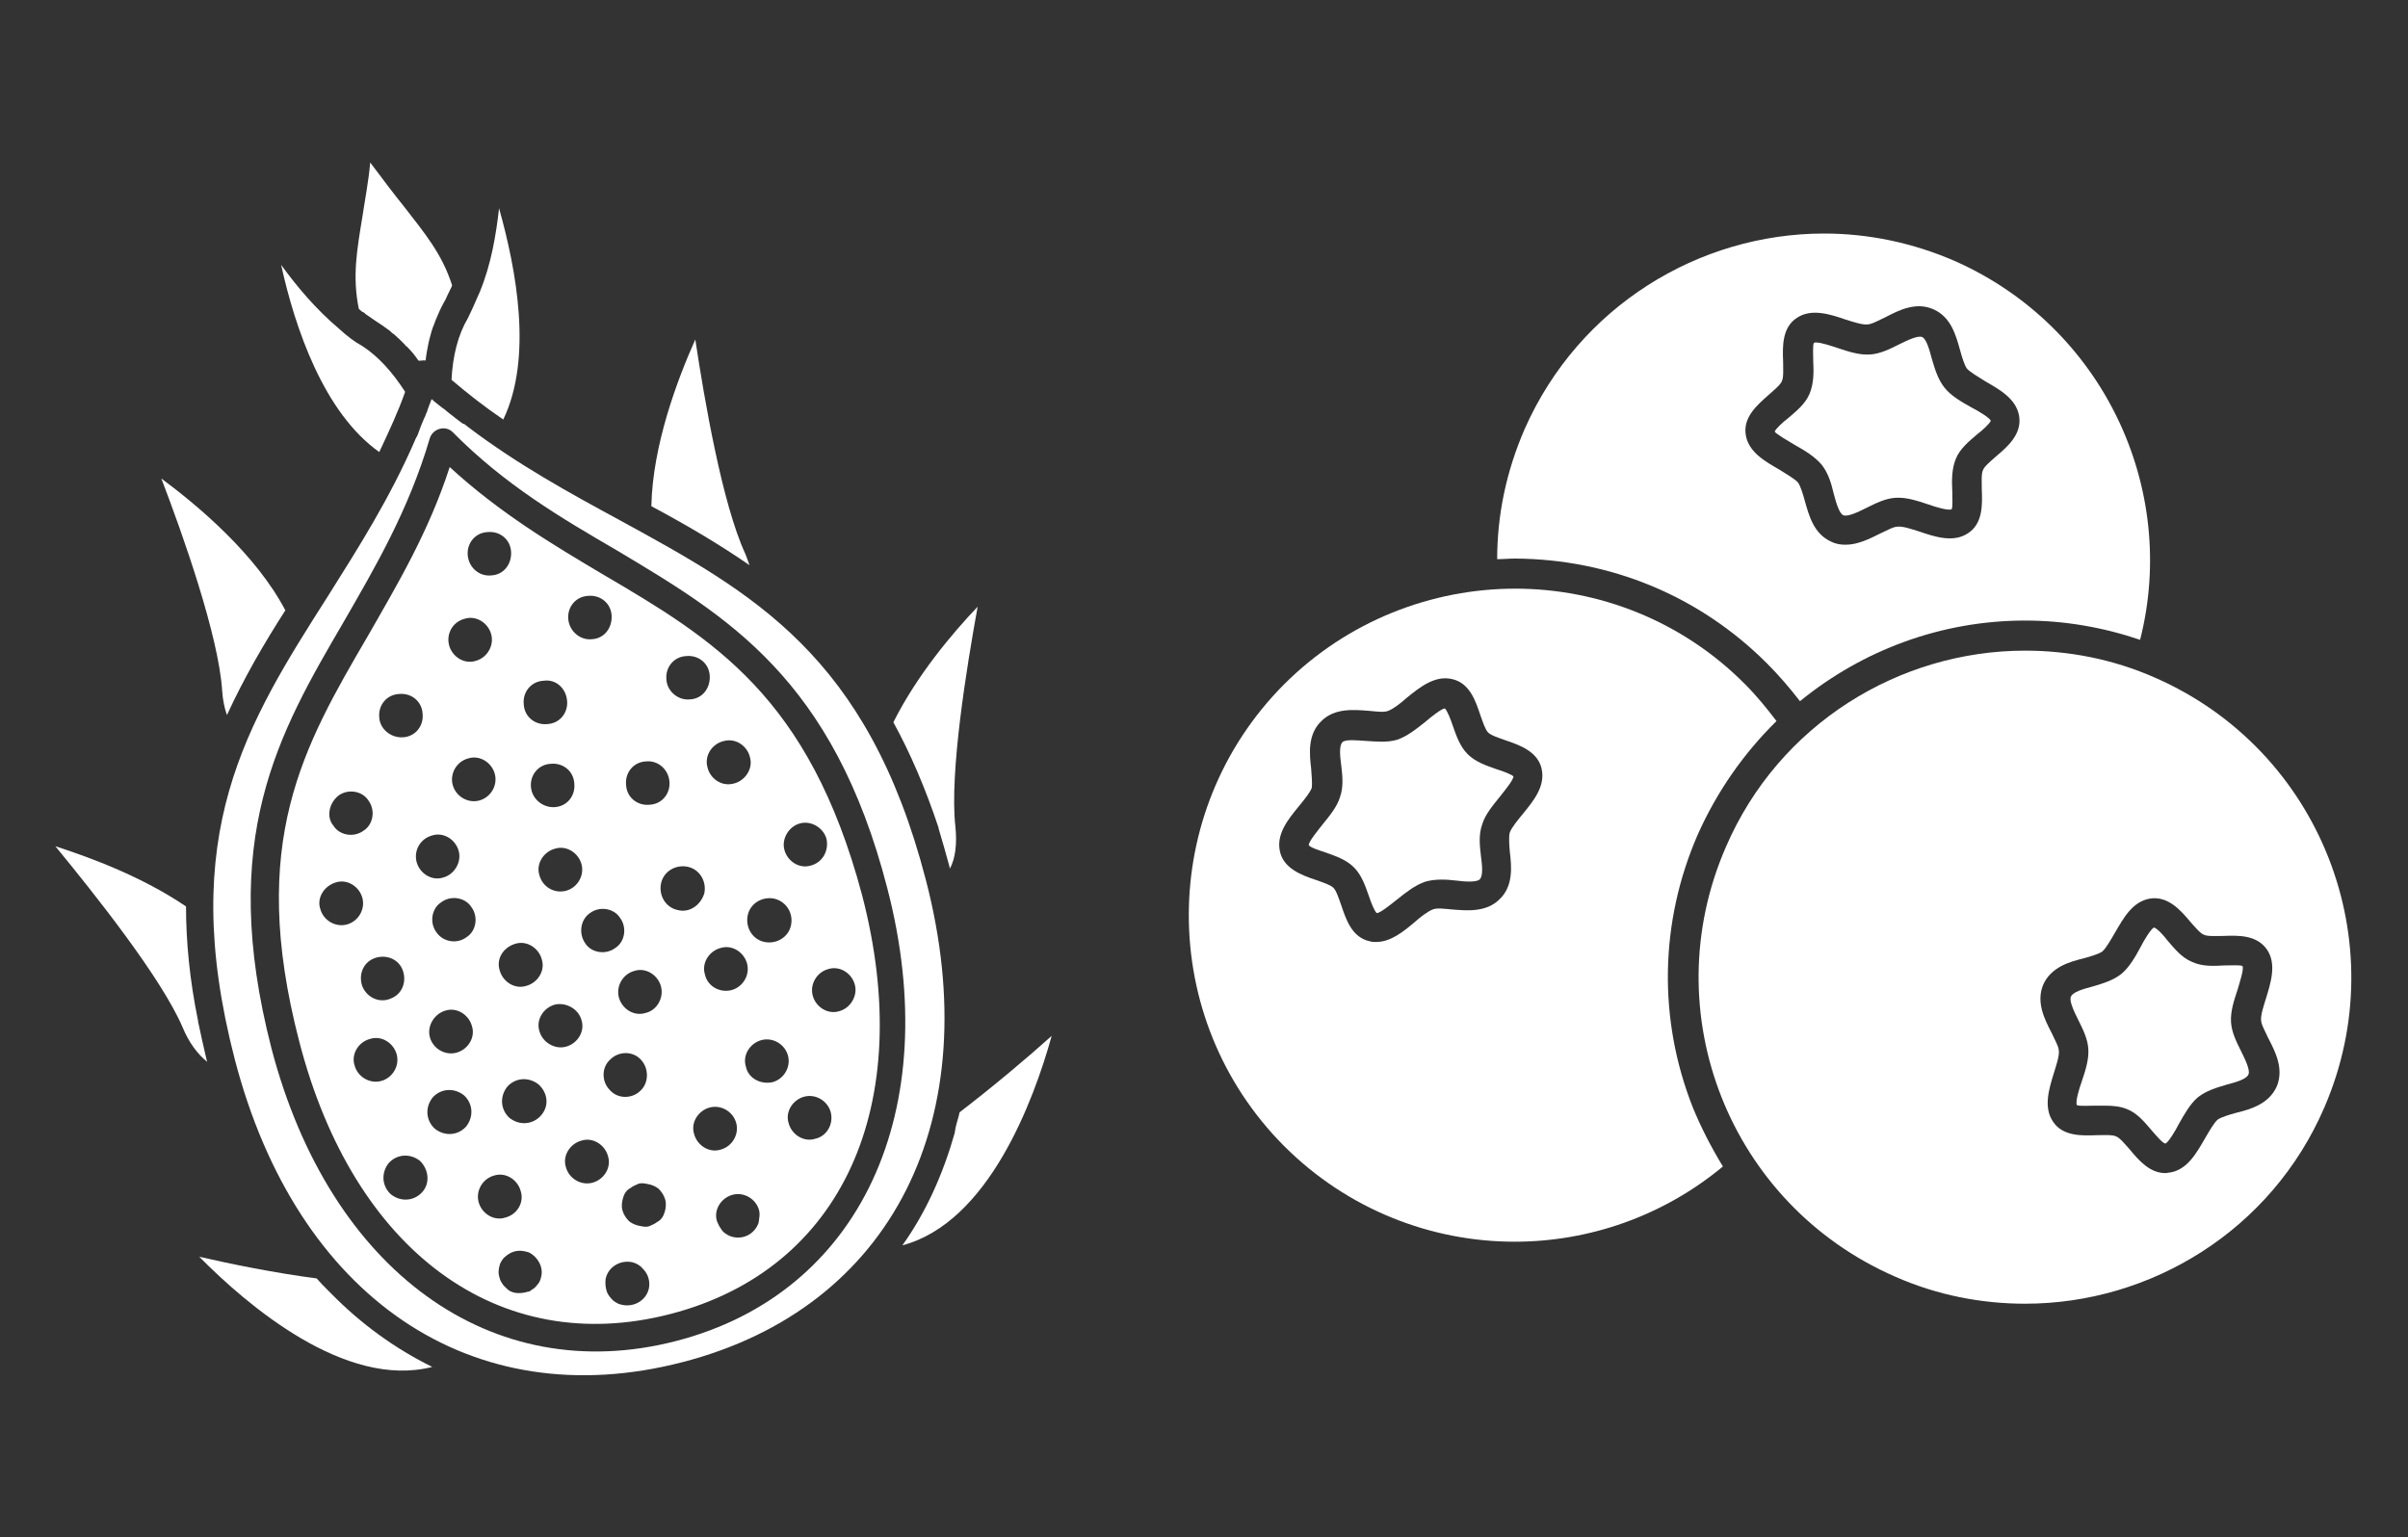
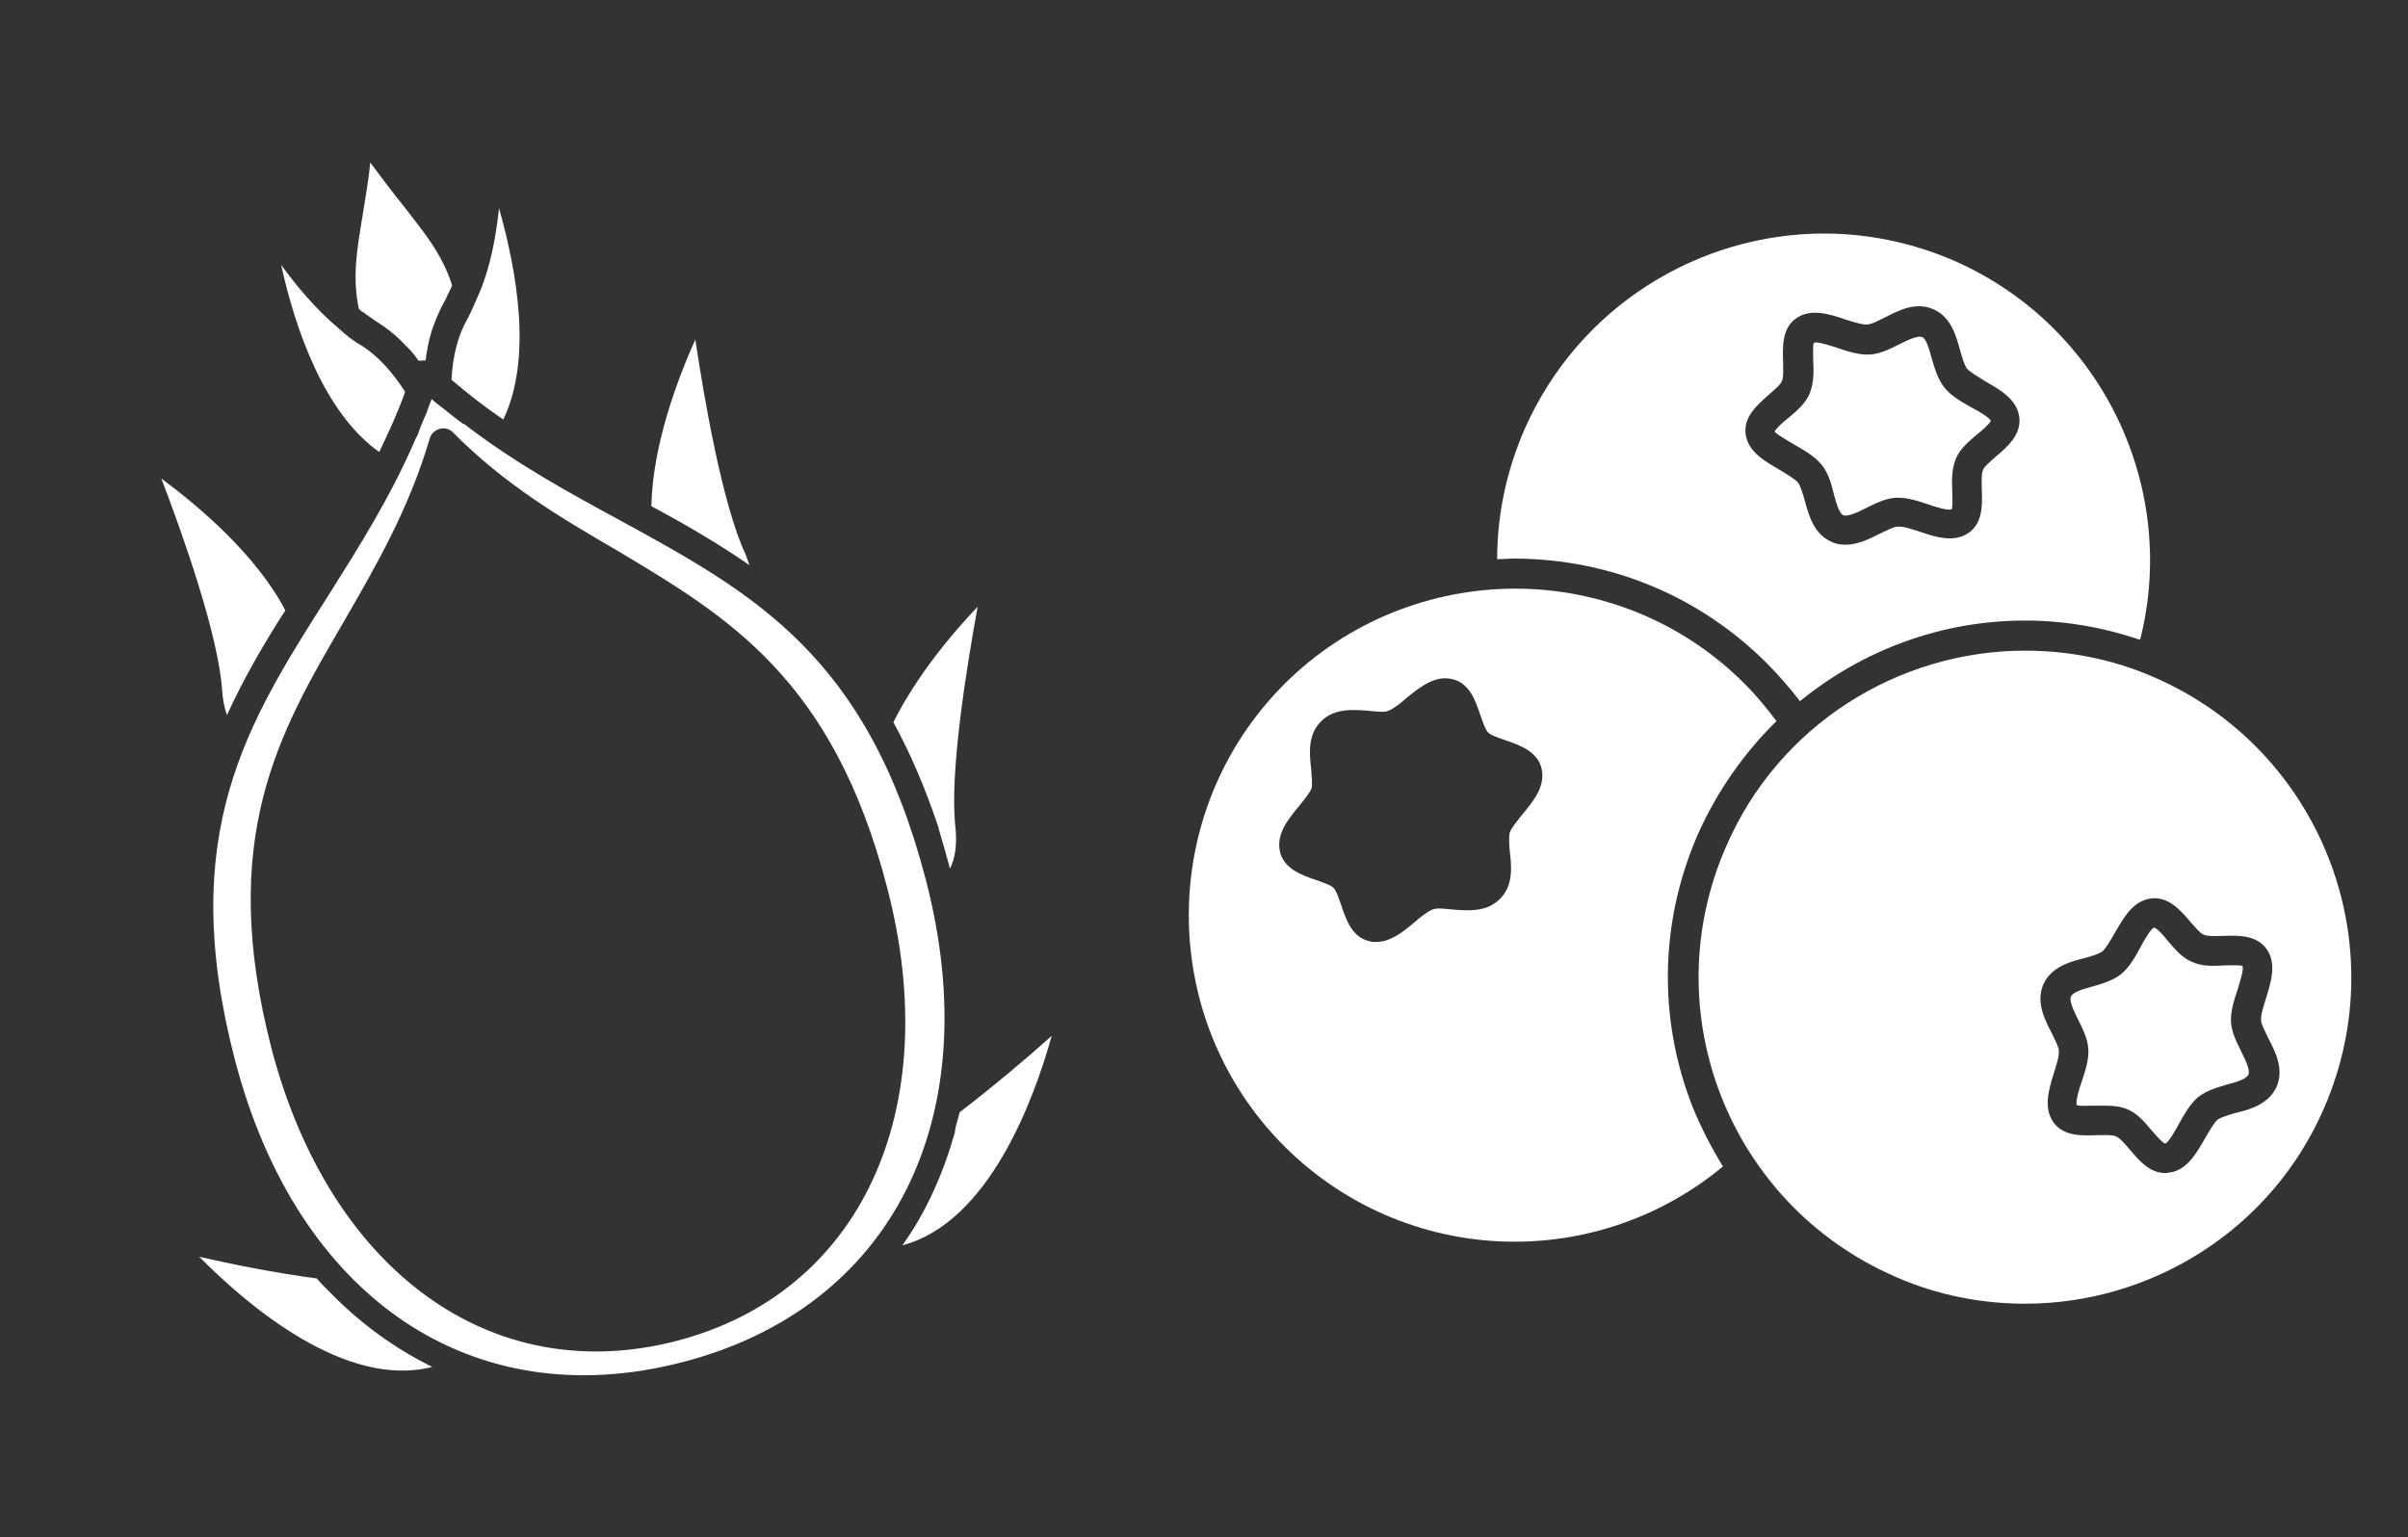
<svg xmlns="http://www.w3.org/2000/svg" version="1.1" id="DraonfStrwApric" x="0px" y="0px" viewBox="0 0 400 255.4" style="enable-background:new 0 0 400 255.4;" xml:space="preserve">
  <rect x="0" y="0" width="400" height="255.4" fill="#333333" stroke="none" />
  <style type="text/css">
	.st0{fill:#FFFFFF;}
</style>
  <g>
    <path class="st0" d="M115.5,56.4c-3,6.7-7.1,17.6-7.3,27.7c5.6,3,11.1,6.2,16.3,9.8c-0.2-0.5-0.4-1.2-0.7-1.9   C120,83.8,117,66.4,115.5,56.4z" />
    <path class="st0" d="M158.7,137.3c-1-8.9,1.9-26.6,3.7-36.5c-4.2,4.4-10.1,11.4-14,19.2c2.8,5.1,5.3,10.9,7.5,17.5v0.1   c0.6,2,1.2,4.1,1.8,6.3c0,0.2,0.1,0.3,0.1,0.4C158.7,142.6,159,140.2,158.7,137.3z" />
    <path class="st0" d="M149.9,206.9c14.3-3.8,21.8-24,24.8-34.8c-4,3.6-9.7,8.4-15.3,12.7c-0.2,1-0.5,1.7-0.7,2.7   c0,0.3-0.1,0.4-0.1,0.7C156.7,194.9,153.9,201.3,149.9,206.9z" />
    <path class="st0" d="M36.9,114.7c0.1,1.6,0.4,3,0.8,4.1c2.8-6.1,6.1-11.8,9.7-17.4C42.5,92.1,33,84.1,26.8,79.5   C30.4,88.9,36.3,105.6,36.9,114.7z" />
-     <path class="st0" d="M9.2,140.6c6.4,7.8,17.5,21.7,21.1,30c1.1,2.7,2.6,4.6,4.1,5.8c0-0.2-0.1-0.3-0.1-0.4c-0.5-2.2-1-4.3-1.4-6.3   v-0.1c-1.4-6.8-2-13.2-2-19C23.7,145.7,15.1,142.5,9.2,140.6z" />
    <path class="st0" d="M33.1,208.8c8,8.1,24.3,22,38.7,18.3c-6.1-3-11.8-7.1-16.8-12.2c-0.2-0.2-0.4-0.4-0.5-0.5   c-0.6-0.6-1.3-1.3-1.9-2C45.7,211.5,38.3,210,33.1,208.8z" />
    <path class="st0" d="M74.3,68.4c-0.3-0.3-0.6-0.5-0.9-0.7c-0.6-0.5-1.2-0.9-1.7-1.4c-0.3,0.8-0.6,1.5-0.8,2.2   c-0.2,0.3-0.2,0.6-0.4,0.9c-0.4,0.9-0.8,1.9-1.1,2.8c-0.1,0.3-0.3,0.5-0.4,0.8c-4.2,9.7-9.4,17.9-14.5,26   C41,120.2,29.3,138.6,39,176c10.3,39.6,39.4,59.4,74.4,50.3c34.8-9,50.7-40.5,40.4-80.1c-9.7-37.4-28.8-47.7-50.9-59.8   c-8.3-4.5-16.9-9.2-25.2-15.5c-0.3-0.2-0.5-0.5-0.8-0.5C75.9,69.7,75.1,69,74.3,68.4z M147.4,147.6c9.6,37-4.5,67.3-35.1,75.2   s-57.5-11.6-67.2-48.6c-9-34.9,1.2-52.4,12-70.9c5.3-9.2,10.8-18.6,14.3-30.5c0.5-1.6,2.6-2.2,3.8-1c8.7,8.8,18.1,14.3,27.2,19.6   C120.8,102.4,138.4,112.7,147.4,147.6z" />
-     <path class="st0" d="M100.1,95.4c-8.4-5-17-10.1-25.4-17.8c-3.5,10.8-8.7,19.5-13.5,27.9C50.4,124,41.1,139.9,49.7,173   c9,34.9,33.2,52.7,61.7,45.3s40.9-34.7,31.8-69.6C134.4,115.7,118.5,106.2,100.1,95.4z M110.7,112.9c-0.2-2,1.2-3.8,3.3-3.9   c2-0.2,3.8,1.2,3.9,3.3c0.1,2-1.2,3.8-3.3,3.9C112.6,116.4,110.8,114.8,110.7,112.9z M111.2,129.8c0.2,2-1.2,3.8-3.3,3.9   c-2,0.2-3.8-1.2-3.9-3.3c-0.2-2,1.2-3.8,3.3-3.9C109.3,126.3,111,127.8,111.2,129.8z M94.4,102.9c-0.2-2,1.2-3.8,3.3-3.9   c2-0.2,3.8,1.2,3.9,3.3c0.1,2-1.2,3.8-3.3,3.9C96.4,106.4,94.6,104.9,94.4,102.9z M94.2,116.4c0.2,2-1.2,3.8-3.3,3.9   c-2,0.2-3.8-1.2-3.9-3.3c-0.2-2,1.2-3.8,3.3-3.9C92.3,112.8,94,114.3,94.2,116.4z M89.6,145.4c-0.6-1.9,0.7-3.9,2.6-4.4   c1.9-0.6,3.9,0.7,4.4,2.6c0.5,1.9-0.7,3.9-2.6,4.4C92,148.5,90.1,147.3,89.6,145.4z M96.6,169.5c0.6,1.9-0.7,3.9-2.6,4.4   c-1.8,0.5-3.9-0.7-4.4-2.6c-0.6-1.9,0.7-3.9,2.6-4.4C94,166.5,96.1,167.6,96.6,169.5z M88.2,130.8c-0.2-2,1.2-3.8,3.3-3.9   c2-0.2,3.8,1.2,3.9,3.3c0.2,2-1.2,3.8-3.3,3.9C90.2,134.2,88.4,132.8,88.2,130.8z M98,151.7c1.6-1.2,4-0.8,5,0.8   c1.2,1.6,0.8,4-0.8,5c-1.6,1.2-4,0.8-5-0.8C96.1,155.1,96.4,152.8,98,151.7z M77.7,92.3c-0.2-2,1.2-3.8,3.3-3.9   c2-0.2,3.8,1.2,3.9,3.3c0.1,2-1.2,3.8-3.3,3.9C79.6,95.8,77.9,94.3,77.7,92.3z M77.2,102.8c1.9-0.6,3.9,0.7,4.4,2.6   s-0.7,3.9-2.6,4.4c-1.9,0.6-3.9-0.7-4.4-2.6S75.2,103.3,77.2,102.8z M77.8,126c1.9-0.6,3.9,0.7,4.4,2.6c0.5,1.9-0.7,3.9-2.6,4.4   s-3.9-0.7-4.4-2.6C74.7,128.6,75.8,126.5,77.8,126z M85.6,156.8c1.9-0.6,3.9,0.7,4.4,2.6c0.6,1.9-0.7,3.9-2.6,4.4   c-1.9,0.6-3.9-0.7-4.4-2.6C82.4,159.3,83.6,157.4,85.6,156.8z M63,119.2c-0.2-2,1.2-3.8,3.3-3.9c2-0.2,3.8,1.2,3.9,3.3   c0.2,2-1.2,3.8-3.3,3.9C64.9,122.6,63.1,121.1,63,119.2z M71.8,138.8c1.9-0.6,3.9,0.7,4.4,2.6c0.5,1.8-0.7,3.9-2.6,4.4   c-1.9,0.6-3.9-0.7-4.4-2.6C68.7,141.2,69.9,139.3,71.8,138.8z M74,167.9c1.9-0.6,3.9,0.7,4.4,2.6c0.6,1.9-0.7,3.9-2.6,4.4   s-3.9-0.7-4.4-2.6C70.9,170.4,72.2,168.4,74,167.9z M56.2,132.2c1.6-1.2,4-0.8,5,0.8c1.2,1.6,0.8,4-0.8,5c-1.6,1.2-4,0.8-5-0.8   C54.2,135.8,54.6,133.5,56.2,132.2z M55.8,146.6c1.9-0.6,3.9,0.7,4.4,2.6c0.5,1.9-0.7,3.9-2.6,4.4c-1.9,0.5-3.9-0.7-4.4-2.6   C52.6,149.2,53.8,147.2,55.8,146.6z M61.5,172.6c1.9-0.6,3.9,0.7,4.4,2.6c0.5,1.9-0.7,3.9-2.6,4.4c-1.9,0.5-3.9-0.7-4.4-2.6   C58.3,175.2,59.5,173.1,61.5,172.6z M70.1,198.1c-1.4,1.5-3.6,1.6-5.2,0.3c-1.5-1.4-1.6-3.6-0.3-5.2c1.4-1.5,3.6-1.6,5.2-0.3   C71.2,194.3,71.5,196.6,70.1,198.1z M60.2,163.9c-0.7-1.9,0.1-4,2-4.7c1.9-0.7,4,0.1,4.7,2c0.7,1.9-0.1,4-2,4.7   C63.1,166.7,61,165.8,60.2,163.9z M72.2,187.5c-1.5-1.4-1.6-3.6-0.3-5.2c1.4-1.5,3.6-1.6,5.2-0.3c1.5,1.4,1.6,3.6,0.3,5.2   C76,188.7,73.8,188.8,72.2,187.5z M89.9,212.1c-0.1,0.5-0.3,1-0.6,1.3c-0.3,0.4-0.6,0.7-1,0.9c-0.2,0.2-0.4,0.3-0.6,0.3   c-0.6,0.2-1.4,0.3-2.1,0.2c-0.5-0.1-1-0.3-1.3-0.6s-0.7-0.6-0.9-1c-0.3-0.4-0.4-0.8-0.5-1.2s-0.1-0.9,0-1.4   c0.1-0.3,0.1-0.5,0.2-0.7c0.2-0.4,0.5-0.9,0.8-1.1c0.9-0.8,2-1.2,3.3-0.9c0.3,0.1,0.5,0.1,0.7,0.2   C89.3,208.8,90.3,210.5,89.9,212.1z M83.9,202.3c-1.9,0.6-3.9-0.7-4.4-2.6c-0.5-1.9,0.7-3.9,2.6-4.4c1.9-0.6,3.9,0.7,4.4,2.6   C87.1,199.8,85.9,201.8,83.9,202.3z M72.5,154.9c-1.2-1.6-0.8-4,0.8-5c1.6-1.2,4-0.8,5,0.8c1.2,1.6,0.8,4-0.8,5   C75.9,156.9,73.6,156.5,72.5,154.9z M89.8,185.4c-1.4,1.5-3.6,1.6-5.2,0.3c-1.5-1.4-1.6-3.6-0.3-5.2c1.4-1.5,3.6-1.6,5.2-0.3   C91.1,181.7,91.2,183.9,89.8,185.4z M94,193.9c-0.6-1.9,0.7-3.9,2.6-4.4c1.9-0.6,3.9,0.7,4.4,2.6c0.6,1.9-0.7,3.9-2.6,4.4   S94.5,195.8,94,193.9z M107.8,214c-0.4,2-2.4,3.2-4.4,2.8c-0.3-0.1-0.5-0.1-0.7-0.2c-0.4-0.2-0.9-0.5-1.1-0.8   c-0.3-0.3-0.6-0.7-0.8-1.2c-0.2-0.6-0.3-1.4-0.2-2.1c0.4-2,2.4-3.2,4.4-2.8c0.8,0.2,1.4,0.6,1.8,1.1   C107.7,211.7,108,212.9,107.8,214z M110.4,201.4c-0.2,0.7-0.6,1.3-1.2,1.6c-0.4,0.3-0.8,0.5-1.3,0.7s-1,0.1-1.5,0   c-0.7-0.1-1.4-0.4-1.9-0.8c-0.5-0.5-0.9-1.1-1.1-1.8s-0.1-1.4,0.1-2.1s0.6-1.3,1.2-1.6c0.4-0.3,0.8-0.5,1.3-0.7s1-0.1,1.5,0   c0.7,0.1,1.4,0.4,1.9,0.8c0.5,0.5,0.9,1.1,1.1,1.8S110.6,200.8,110.4,201.4z M106.4,181.2c-1.4,1.4-3.8,1.4-5.1-0.1   c-1.4-1.4-1.4-3.8,0.1-5.1c1.4-1.4,3.8-1.4,5.1,0.1C107.8,177.5,107.8,179.9,106.4,181.2z M107.2,168.3c-1.9,0.6-3.9-0.7-4.4-2.6   c-0.5-1.9,0.7-3.9,2.6-4.4c1.9-0.6,3.9,0.7,4.4,2.6S109.1,167.9,107.2,168.3z M126.1,202.5c0,0.3-0.1,0.5-0.1,0.7   c-0.4,1.1-1.3,2-2.5,2.3s-2.4,0-3.3-0.8c-0.2-0.2-0.3-0.3-0.4-0.5c-0.3-0.4-0.5-0.8-0.7-1.3c-0.6-1.9,0.7-3.9,2.6-4.4   s3.9,0.7,4.4,2.6C126.2,201.5,126.2,202,126.1,202.5z M119.7,191c-1.9,0.6-3.9-0.7-4.4-2.6c-0.6-1.9,0.7-3.9,2.6-4.4   s3.9,0.7,4.4,2.6C122.8,188.5,121.6,190.5,119.7,191z M112.6,151.2c-2-0.4-3.2-2.4-2.8-4.4c0.4-2,2.4-3.2,4.4-2.8s3.2,2.4,2.8,4.4   C116.4,150.4,114.5,151.7,112.6,151.2z M117.1,161.9c-0.6-1.9,0.7-3.9,2.6-4.4c1.9-0.6,3.9,0.7,4.4,2.6c0.5,1.9-0.7,3.9-2.6,4.4   C119.5,165,117.5,163.8,117.1,161.9z M123.9,177.2c-0.6-1.9,0.7-3.9,2.6-4.4c1.9-0.5,3.9,0.7,4.4,2.6c0.5,1.9-0.7,3.9-2.6,4.4   C126.4,180.2,124.3,179.2,123.9,177.2z M135.4,189.2c-1.9,0.6-3.9-0.7-4.4-2.6c-0.6-1.9,0.7-3.9,2.6-4.4s3.9,0.7,4.4,2.6   C138.5,186.8,137.3,188.8,135.4,189.2z M131.4,153.7c-0.4,2-2.4,3.2-4.4,2.8c-2-0.4-3.2-2.4-2.8-4.4c0.4-2,2.4-3.2,4.4-2.8   C130.7,149.8,131.8,151.8,131.4,153.7z M121.8,130.2c-2,0.5-3.9-0.9-4.3-2.8c-0.5-2,0.9-3.9,2.8-4.3c2-0.5,3.9,0.9,4.3,2.8   C125.1,127.8,123.7,129.8,121.8,130.2z M139.4,168c-1.9,0.6-3.9-0.7-4.4-2.6c-0.5-1.9,0.7-3.9,2.6-4.4c1.9-0.6,3.9,0.7,4.4,2.6   C142.5,165.4,141.3,167.5,139.4,168z M134.7,143.8c-1.9,0.6-3.9-0.7-4.4-2.6c-0.5-1.8,0.7-3.9,2.6-4.4c1.8-0.5,3.9,0.7,4.4,2.6   C137.7,141.4,136.6,143.3,134.7,143.8z" />
    <path class="st0" d="M70.7,59.9c0.1-1,0.3-2,0.5-3c0.1-0.3,0.1-0.5,0.2-0.8c0.2-0.8,0.4-1.5,0.7-2.2c0.1-0.3,0.2-0.5,0.3-0.8   c0.4-0.9,0.7-1.7,1.2-2.6c0.3-0.5,0.6-1.1,0.8-1.6c0.1-0.2,0.2-0.4,0.3-0.6c0.1-0.3,0.3-0.5,0.4-0.9c-1.7-5.3-4.6-8.7-8-13.1   c-1.7-2.1-3.5-4.5-5.6-7.3c-0.3,3.3-0.9,6.3-1.3,9c-0.9,5.5-1.7,9.9-0.6,15.3c0.3,0.3,0.5,0.5,0.8,0.6c0.2,0.1,0.3,0.3,0.5,0.4   c0.6,0.4,1,0.7,1.6,1.1c0.8,0.5,1.5,1,2.3,1.6c0.2,0.2,0.4,0.4,0.6,0.5c0.6,0.5,1.1,1,1.7,1.6c0.2,0.2,0.3,0.4,0.5,0.5   c0.7,0.7,1.3,1.4,1.9,2.3C69.8,60,70.3,59.8,70.7,59.9z" />
    <path class="st0" d="M75,63.1c2.7,2.3,5.5,4.5,8.6,6.6c4.9-10.2,2.2-24.8-0.7-35.1c-0.5,4.4-1.3,9.3-3.2,13.9   c-0.7,1.6-1.4,3.2-2,4.4C76.1,55.6,75.2,59.1,75,63.1z" />
    <path class="st0" d="M63,75.1c1.6-3.4,3.1-6.6,4.3-10c-2.2-3.4-4.5-5.9-7.1-7.6c-1.3-0.7-2.6-1.7-3.9-2.9c-3.8-3.2-7-7-9.6-10.6   C49,54.5,53.8,68.6,63,75.1z" />
  </g>
  <g>
    <path class="st0" d="M293.5,110.2c2,2,3.8,4.1,5.5,6.3c10.4-8.5,23.5-13.4,37.4-13.4l0,0c6.5,0,12.9,1.1,19.1,3.2   c6.4-25.2-6.2-52-30.7-62.9c-7.1-3.1-14.5-4.6-21.8-4.6c-20.8,0-40.7,12.1-49.7,32.4c-3.1,7.1-4.6,14.4-4.6,21.7c1,0,2-0.1,3-0.1   C267.5,92.9,282.3,99,293.5,110.2z M293.8,65.6c0.9-0.8,2-1.7,2.2-2.3c0.3-0.6,0.2-2,0.2-3.2c-0.1-2.5-0.2-5.7,2.3-7.3   c2.4-1.6,5.5-0.6,8.1,0.3c1.3,0.4,2.8,0.9,3.6,0.8c0.7,0,1.9-0.7,3-1.2c2.3-1.2,5.1-2.6,8-1.3s3.7,4.3,4.4,6.8   c0.3,1.1,0.7,2.4,1.1,3c0.5,0.6,1.9,1.4,3,2.1c2.4,1.4,5.2,2.9,5.7,5.8c0.5,3-1.9,5.1-3.8,6.7c-0.9,0.8-2,1.7-2.2,2.3   c-0.3,0.6-0.2,2-0.2,3.2c0.1,2.5,0.2,5.7-2.3,7.3c-2.4,1.6-5.5,0.6-8.1-0.3c-1.3-0.4-2.7-0.9-3.6-0.8c-0.7,0-1.9,0.7-3,1.2   c-1.6,0.8-3.6,1.8-5.6,1.8c-0.8,0-1.6-0.1-2.4-0.5c-2.9-1.3-3.7-4.3-4.4-6.8c-0.3-1.1-0.7-2.4-1.1-3c-0.5-0.6-1.9-1.4-3-2.1   c-2.4-1.4-5.2-2.9-5.7-5.8C289.5,69.3,291.9,67.3,293.8,65.6z" />
    <path class="st0" d="M213.3,190.4c10.6,10.6,24.5,15.9,38.3,15.9c12.3,0,24.6-4.2,34.6-12.5c-1.9-3.1-3.6-6.4-5-9.8   c-5.8-14.7-5.5-30.8,0.8-45.3c3.2-7.2,7.7-13.6,13.1-18.9c-1.6-2.1-3.3-4.2-5.2-6.1c-10.5-10.6-24.4-15.9-38.2-15.9   c-13.8,0-27.8,5.3-38.4,15.9C192.2,134.9,192.2,169.2,213.3,190.4z M217.8,127.7c-0.3-2.5-0.6-5.7,1.7-7.9c2.2-2.2,5.4-1.9,7.9-1.7   c1.2,0.1,2.5,0.3,3.2,0c0.8-0.3,2-1.2,3-2.1c2.2-1.8,4.7-3.8,7.5-3.2c3,0.6,4,3.6,4.8,6c0.4,1.1,0.8,2.4,1.3,2.9s1.8,0.9,2.9,1.3   c2.4,0.8,5.4,1.9,6,4.8c0.6,2.9-1.4,5.3-3.2,7.5c-0.9,1.1-1.8,2.2-2.1,3c-0.2,0.7-0.1,2,0,3.2c0.3,2.5,0.6,5.7-1.7,7.9   c-2.2,2.2-5.4,1.9-7.9,1.7c-1.2-0.1-2.5-0.3-3.2,0c-0.8,0.3-2,1.2-3,2.1c-1.9,1.6-4,3.3-6.4,3.3c-0.3,0-0.7,0-1-0.1   c-3-0.6-4-3.6-4.8-6c-0.4-1.1-0.8-2.4-1.3-2.9s-1.8-0.9-2.9-1.3c-2.4-0.8-5.4-1.9-6-4.8c-0.6-2.9,1.4-5.3,3.2-7.5   c0.9-1.1,1.8-2.2,2.1-3C218,130.3,217.9,128.9,217.8,127.7z" />
-     <path class="st0" d="M220.1,141.6c1.7,0.6,3.5,1.2,4.8,2.5s1.9,3.1,2.5,4.8c0.3,0.9,0.9,2.5,1.3,2.8c0.6,0,2.4-1.5,3.3-2.2   c1.5-1.2,3-2.4,4.7-3c1.7-0.5,3.5-0.4,5.2-0.2c1.5,0.2,3.4,0.3,3.9-0.2c0.6-0.6,0.4-2.4,0.2-3.9c-0.2-1.7-0.4-3.5,0.2-5.2   c0.5-1.7,1.8-3.2,3-4.7c0.7-0.9,2.2-2.7,2.2-3.3c-0.2-0.3-1.8-0.9-2.8-1.2c-1.7-0.6-3.5-1.2-4.8-2.5s-1.9-3.1-2.5-4.8   c-0.3-0.9-0.9-2.5-1.3-2.8l0,0c-0.5,0-2.4,1.5-3.2,2.2c-1.5,1.2-3,2.4-4.7,3c-1.7,0.5-3.5,0.3-5.2,0.2c-1.5-0.1-3.4-0.3-3.9,0.2   c-0.6,0.6-0.4,2.4-0.2,3.9c0.2,1.7,0.4,3.5-0.2,5.2c-0.5,1.7-1.8,3.2-3,4.7c-0.7,0.9-2.2,2.7-2.2,3.3   C217.6,140.8,219.2,141.3,220.1,141.6z" />
    <path class="st0" d="M298.1,73.9c1.6,0.9,3.3,1.9,4.5,3.3c1.1,1.4,1.6,3.1,2,4.8c0.4,1.5,0.9,3.3,1.6,3.6c0.7,0.3,2.4-0.5,3.8-1.2   c1.6-0.8,3.2-1.6,4.9-1.7c1.8-0.1,3.6,0.5,5.4,1.1c1.1,0.4,3.4,1.1,3.9,0.8c0.2-0.3,0.1-2,0.1-3c-0.1-1.8-0.1-3.7,0.6-5.4   c0.7-1.7,2.2-2.9,3.6-4.1c0.8-0.6,2-1.7,2.2-2.2c-0.2-0.5-2.2-1.7-3.2-2.2c-1.6-0.9-3.4-1.9-4.5-3.3s-1.6-3.1-2.1-4.8   c-0.4-1.5-0.9-3.3-1.6-3.6s-2.4,0.5-3.8,1.2c-1.6,0.8-3.2,1.6-4.9,1.7c-1.8,0.1-3.6-0.5-5.4-1.1c-0.9-0.3-2.7-0.9-3.5-0.9   c-0.2,0-0.3,0-0.4,0.1c-0.2,0.3-0.1,2-0.1,3c0.1,1.8,0.1,3.7-0.6,5.4c-0.7,1.7-2.2,2.9-3.6,4.1c-0.8,0.6-2,1.7-2.2,2.2   C295,72.1,297.1,73.3,298.1,73.9z" />
    <path class="st0" d="M358,112.6c-7-3.1-14.4-4.5-21.6-4.5c-20.9,0-40.9,12.2-49.7,32.6c-12,27.5,0.6,59.4,28.1,71.4   c7,3.1,14.4,4.5,21.6,4.5c20.9,0,40.9-12.2,49.7-32.6C398,156.5,385.4,124.6,358,112.6z M376.6,157.8c1.6,2.4,0.6,5.5-0.2,8.1   c-0.4,1.3-0.9,2.8-0.8,3.6c0,0.7,0.7,1.9,1.2,3c1.2,2.3,2.6,5.1,1.4,8c-1.3,2.9-4.3,3.8-6.8,4.4c-1.1,0.3-2.4,0.7-3,1.1   c-0.6,0.5-1.4,1.9-2.1,3.1c-1.4,2.4-2.9,5.2-5.8,5.7c-0.3,0-0.5,0.1-0.8,0.1c-2.6,0-4.4-2.1-5.9-3.9c-0.8-0.9-1.7-2-2.3-2.2   c-0.6-0.3-2-0.2-3.2-0.2c-2.5,0.1-5.7,0.2-7.3-2.3c-1.6-2.4-0.6-5.5,0.2-8.1c0.4-1.3,0.9-2.8,0.8-3.6c0-0.7-0.7-1.9-1.2-3   c-1.2-2.3-2.6-5.1-1.4-8c1.3-2.9,4.3-3.8,6.8-4.4c1.1-0.3,2.4-0.7,3-1.1c0.6-0.5,1.4-1.9,2.1-3.1c1.4-2.4,2.9-5.2,5.8-5.7   c3-0.5,5.1,1.9,6.7,3.8c0.8,0.9,1.7,2,2.3,2.2c0.6,0.3,2,0.2,3.2,0.2C371.8,155.4,374.9,155.3,376.6,157.8z" />
    <path class="st0" d="M369.5,160.4c-1.8,0.1-3.7,0.2-5.4-0.6c-1.7-0.7-2.9-2.2-4.1-3.6c-0.6-0.8-1.7-2-2.2-2.1   c-0.5,0.2-1.7,2.2-2.2,3.2c-0.9,1.7-1.9,3.4-3.2,4.5c-1.4,1.1-3.1,1.6-4.8,2.1c-1.5,0.4-3.3,0.9-3.6,1.7c-0.3,0.7,0.5,2.4,1.2,3.8   c0.8,1.6,1.6,3.2,1.7,4.9c0.1,1.8-0.5,3.6-1.1,5.4c-0.4,1.1-1.1,3.4-0.8,3.9c0.3,0.2,2,0.1,3,0.1c0.6,0,1.1,0,1.7,0   c1.3,0,2.5,0.1,3.7,0.6c1.7,0.7,2.9,2.2,4.1,3.6c0.7,0.8,1.7,2,2.2,2.1c0.5-0.2,1.7-2.2,2.2-3.2c0.9-1.6,1.9-3.4,3.2-4.5   c1.4-1.1,3.1-1.6,4.8-2.1c1.5-0.4,3.3-0.9,3.6-1.7l0,0c0.3-0.7-0.5-2.4-1.2-3.8c-0.8-1.6-1.6-3.2-1.7-4.9c-0.1-1.8,0.5-3.6,1.1-5.4   c0.3-1.1,1.1-3.4,0.8-3.9C372.2,160.3,370.5,160.4,369.5,160.4z" />
  </g>
</svg>